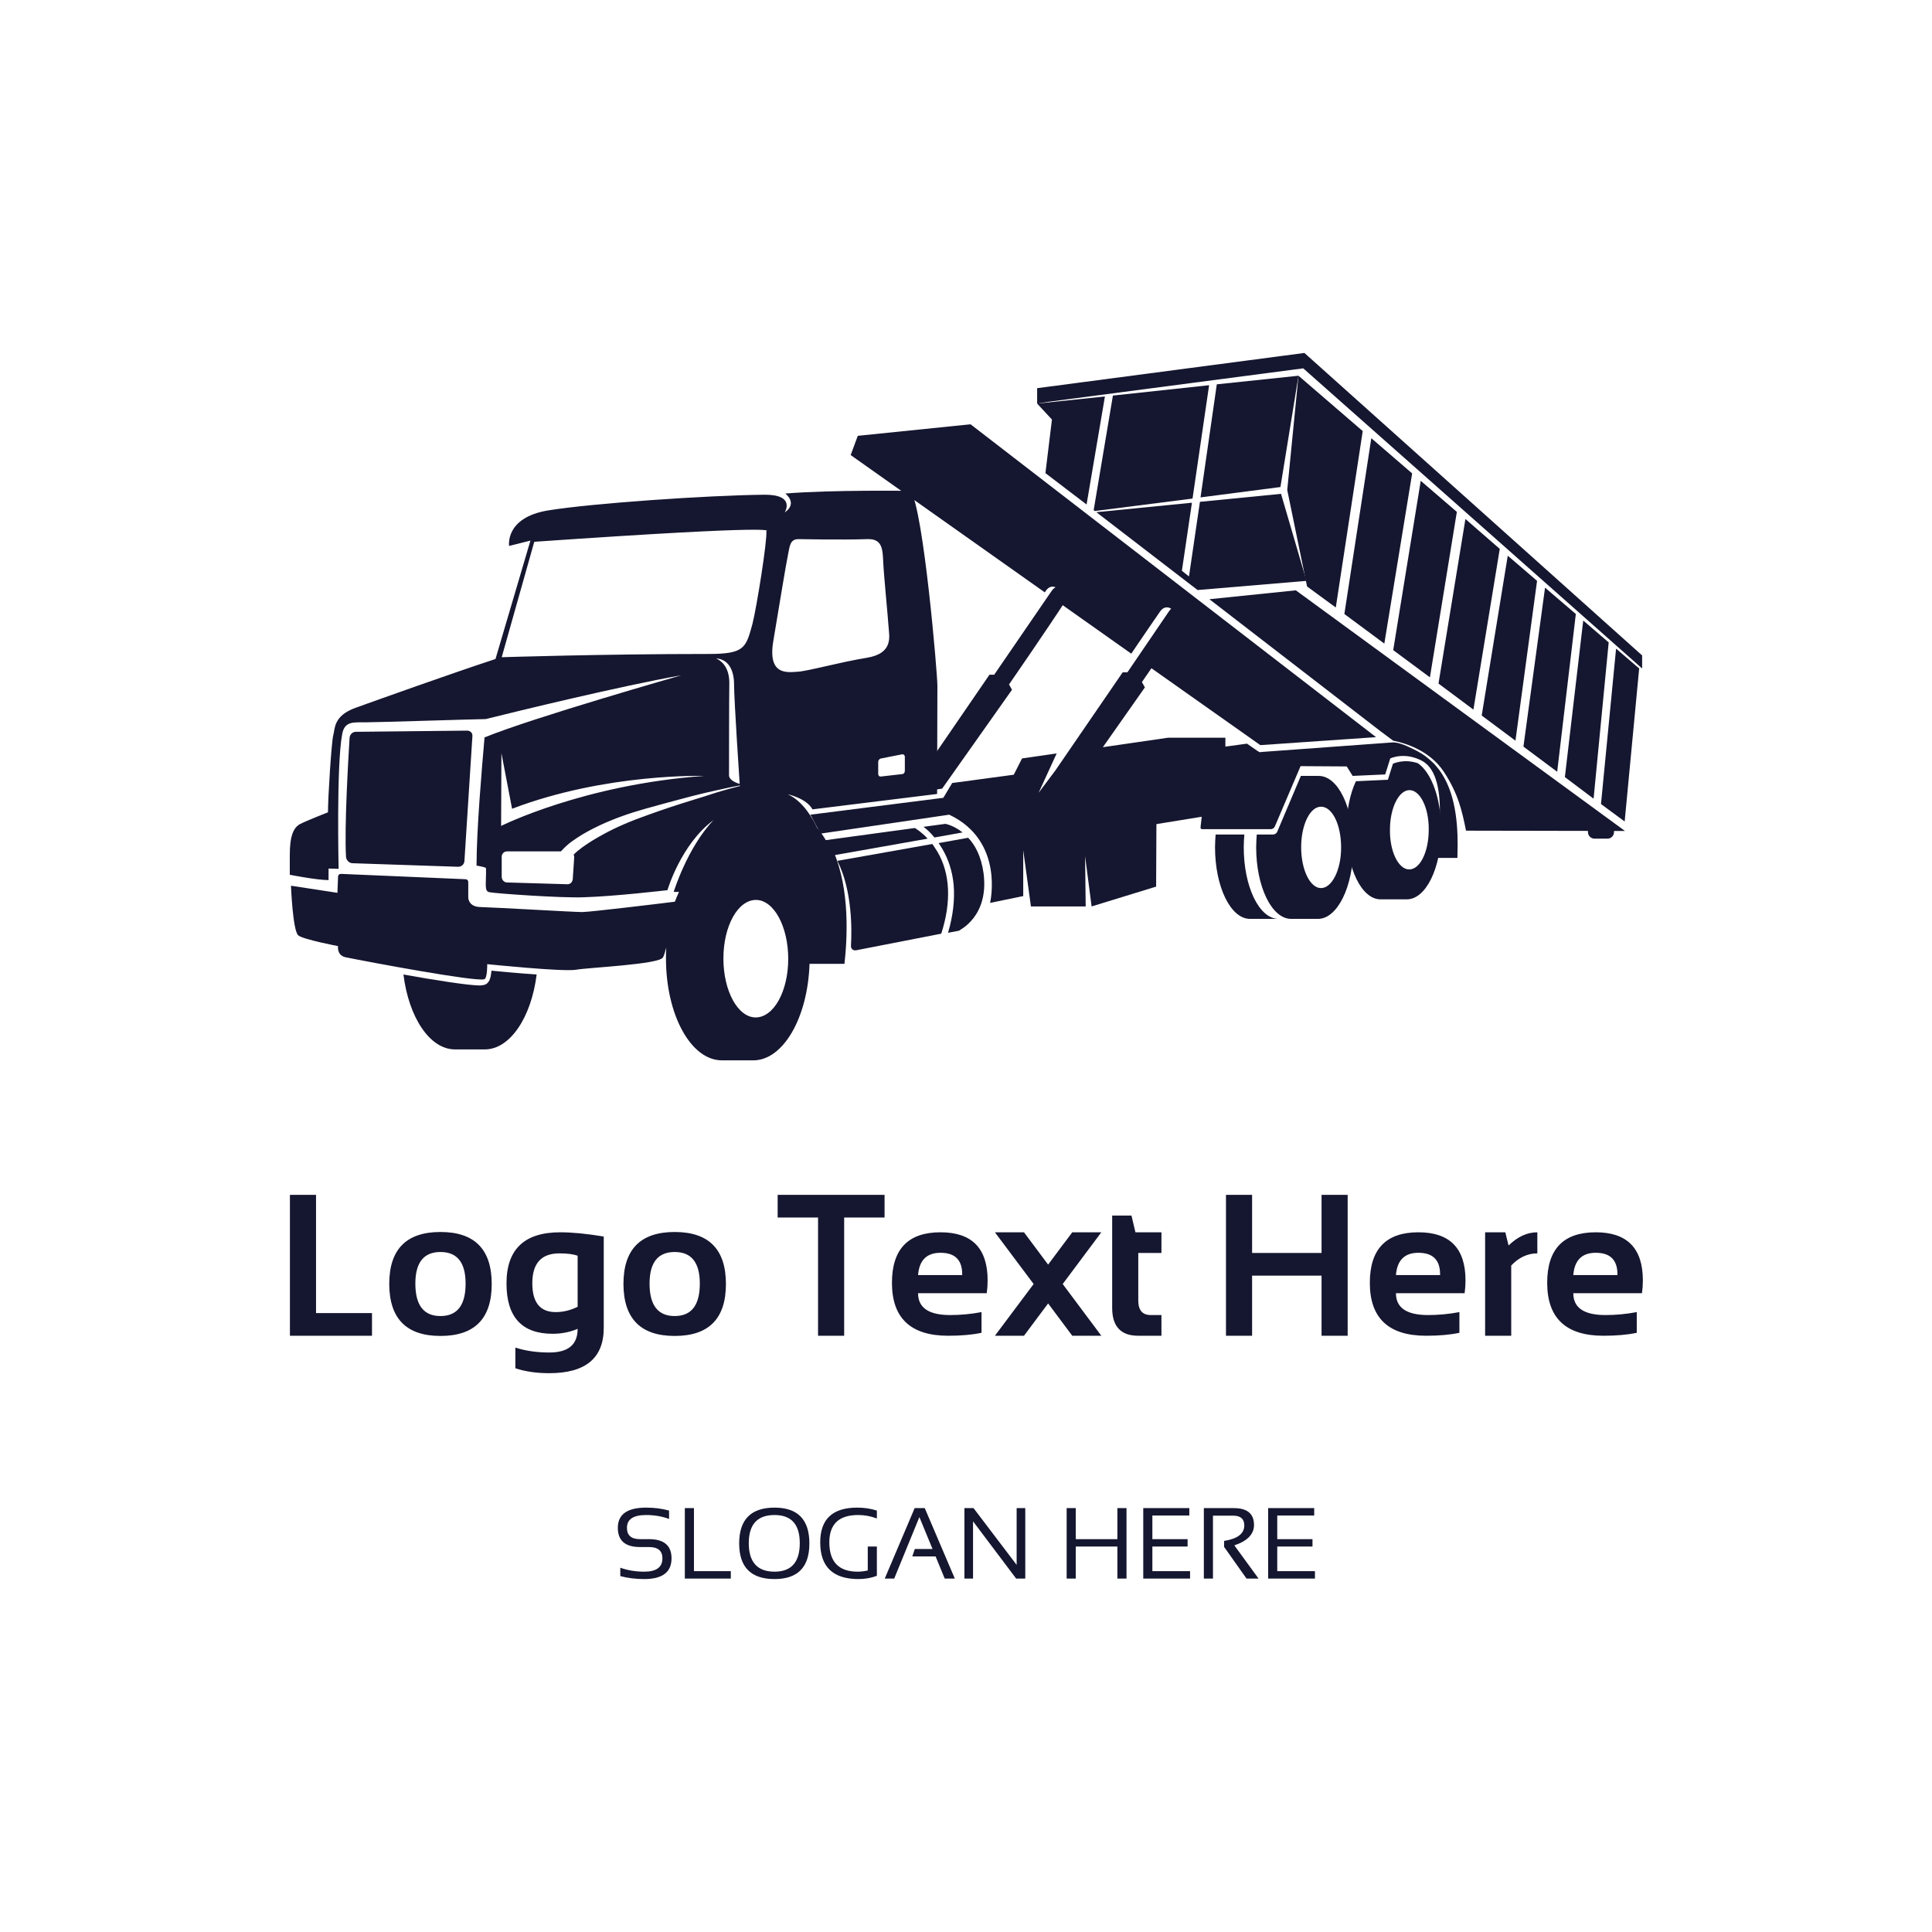
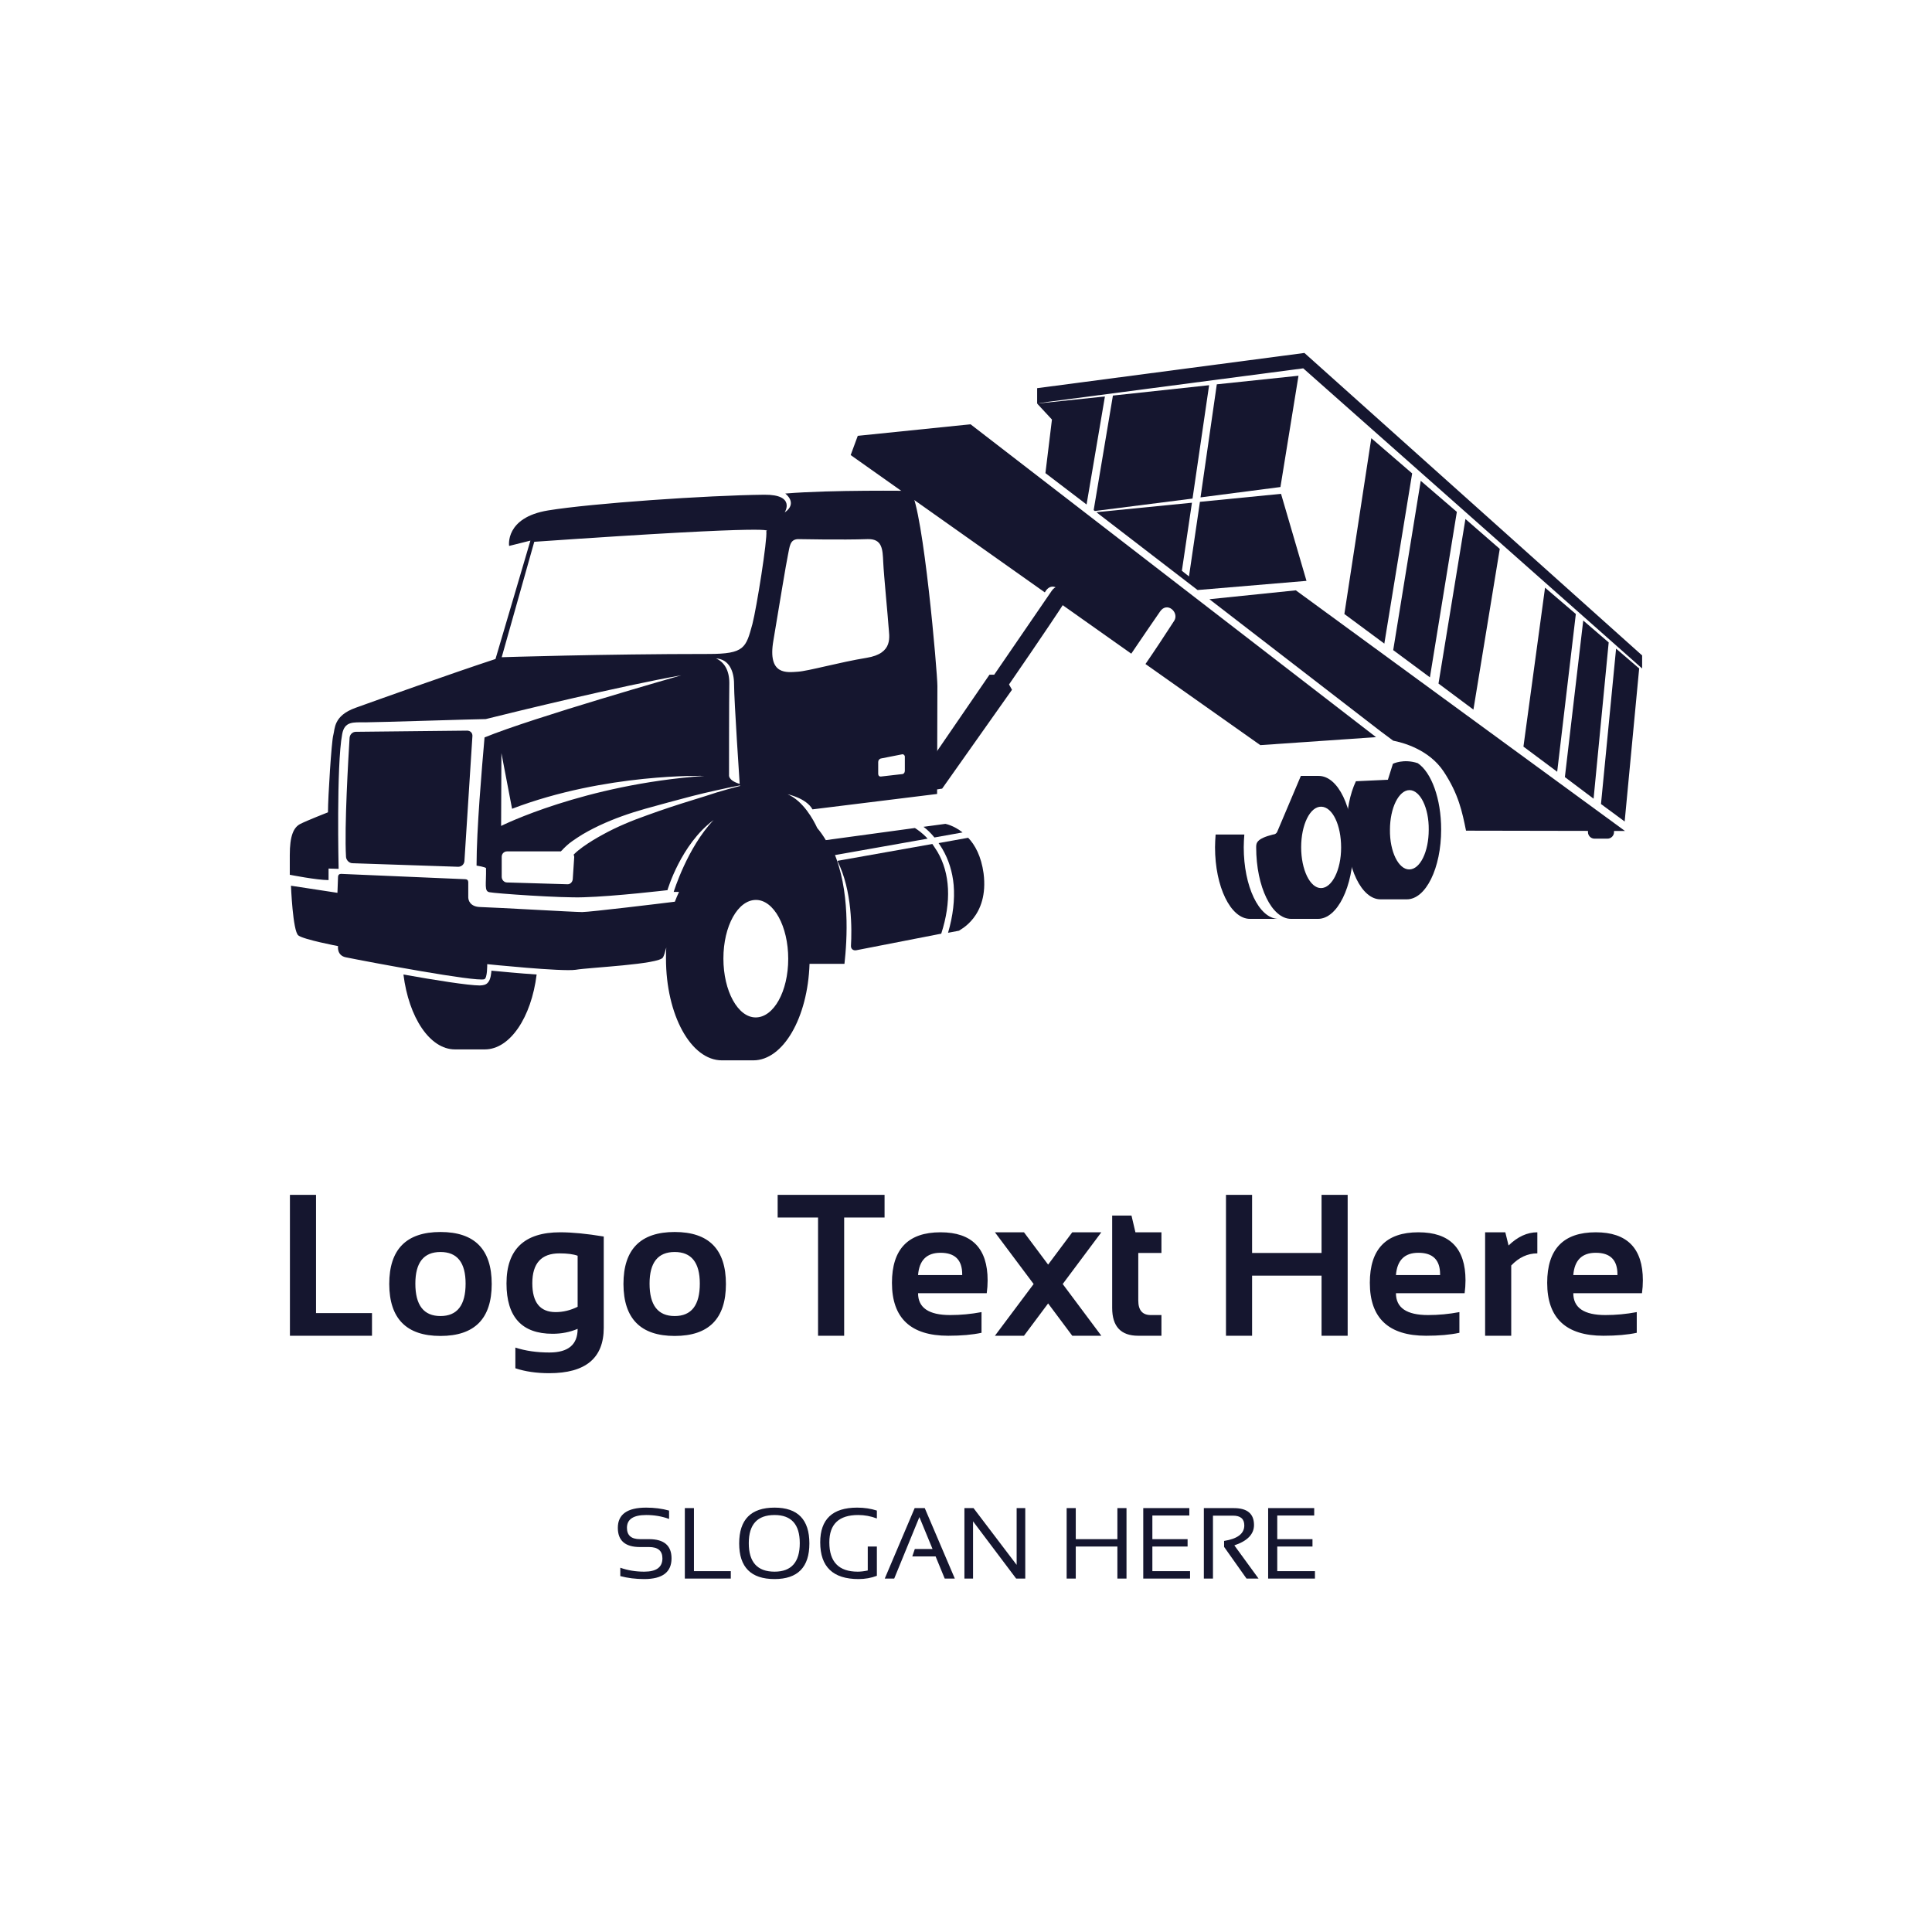
<svg xmlns="http://www.w3.org/2000/svg" width="1000" height="1000" viewBox="0 0 1000 1000">
  <defs />
  <path fill="#ffffff" d="M 0 0 L 1000 0 L 1000 1000 L 0 1000 Z" />
  <path fill="#15162f" transform="matrix(1.532 0 0 1.532 -12.757 -76.67)" d="M 416.834 180.193 L 384.334 183.693 L 377.834 222.393 L 378.234 222.693 L 411.234 218.493 Z" />
  <path fill="#15162f" transform="matrix(1.532 0 0 1.532 -12.757 -76.67)" d="M 449.734 246.293 L 441.134 216.893 L 413.734 219.593 L 410.034 244.793 L 407.634 242.893 L 411.034 219.893 L 378.734 223.093 L 412.934 249.393 Z" />
  <path fill="#15162f" transform="matrix(1.532 0 0 1.532 -12.757 -76.67)" d="M 447.034 176.993 L 419.434 179.893 L 413.934 218.093 L 440.934 214.593 Z" />
-   <path fill="#15162f" transform="matrix(1.532 0 0 1.532 -12.757 -76.67)" d="M 527.634 246.293 L 517.734 237.793 L 508.934 291.793 L 520.334 300.293 Z" />
  <path fill="#15162f" transform="matrix(1.532 0 0 1.532 -12.757 -76.67)" d="M 515.034 235.493 L 503.434 225.393 L 494.334 280.993 L 506.134 289.793 Z" />
  <path fill="#15162f" transform="matrix(1.532 0 0 1.532 -12.757 -76.67)" d="M 462.534 257.493 L 476.034 267.493 L 485.434 209.993 L 471.634 198.093 Z" />
  <path fill="#15162f" transform="matrix(1.532 0 0 1.532 -12.757 -76.67)" d="M 500.534 222.993 L 488.334 212.493 L 479.034 269.693 L 491.434 278.893 Z" />
  <path fill="#15162f" transform="matrix(1.532 0 0 1.532 -12.757 -76.67)" d="M 540.734 257.493 L 530.334 248.593 L 523.034 302.293 L 534.434 310.793 Z" />
  <path fill="#15162f" transform="matrix(1.532 0 0 1.532 -12.757 -76.67)" d="M 554.334 269.193 L 549.234 321.693 L 557.234 327.593 L 562.134 275.893 Z" />
-   <path fill="#15162f" transform="matrix(1.532 0 0 1.532 -12.757 -76.67)" d="M 468.734 195.693 L 447.034 176.993 L 443.234 215.593 L 449.934 248.193 L 459.634 255.293 Z" />
  <path fill="#15162f" transform="matrix(1.532 0 0 1.532 -12.757 -76.67)" d="M 551.834 267.093 L 543.234 259.693 L 537.034 312.593 L 546.734 319.893 Z" />
  <path fill="#15162f" transform="matrix(1.532 0 0 1.532 -12.757 -76.67)" d="M 358.734 186.393 L 358.734 181.193 L 449.034 169.293 L 563.134 271.493 L 563.134 275.893 L 448.634 174.493 L 362.534 185.793 Z" />
  <path fill="#15162f" transform="matrix(1.532 0 0 1.532 -12.757 -76.67)" d="M 553.634 331.193 C 553.634 332.393 552.634 333.393 551.434 333.393 L 547.034 333.393 C 545.834 333.393 544.834 332.393 544.834 331.193 L 544.834 330.393 C 544.834 329.193 545.834 328.193 547.034 328.193 L 551.434 328.193 C 552.634 328.193 553.634 329.193 553.634 330.393 L 553.634 331.193 Z" />
  <path fill="#15162f" transform="matrix(1.532 0 0 1.532 -12.757 -76.67)" d="M 361.534 209.893 L 375.434 220.493 L 381.634 183.993 L 358.734 186.393 L 363.734 191.793 Z" />
  <path fill="#15162f" transform="matrix(1.532 0 0 1.532 -12.757 -76.67)" d="M 446.134 249.493 L 416.934 252.493 L 474.734 297.093 L 479.034 300.293 C 482.134 300.893 491.134 303.193 496.134 310.793 C 501.134 318.393 502.334 324.293 503.634 330.693 L 557.334 330.793 L 446.134 249.493 Z" />
  <path fill="#15162f" transform="matrix(1.532 0 0 1.532 -12.757 -76.67)" d="M 127.434 341.693 L 163.134 342.893 C 164.234 342.893 165.134 342.093 165.234 340.993 L 167.934 298.793 C 168.034 297.693 167.234 296.893 166.134 296.893 L 128.534 297.293 C 127.434 297.293 126.534 298.193 126.434 299.293 C 126.034 306.093 124.634 329.193 125.234 339.593 C 125.334 340.693 126.334 341.693 127.434 341.693 Z" />
  <path fill="#15162f" transform="matrix(1.532 0 0 1.532 -12.757 -76.67)" d="M 174.334 378.393 C 174.134 380.293 173.734 382.293 171.934 382.793 C 171.534 382.893 171.034 382.993 170.434 382.993 C 166.634 382.993 155.234 381.193 144.634 379.293 C 146.434 393.793 153.534 404.593 162.034 404.593 L 172.134 404.593 C 180.634 404.593 187.834 393.793 189.634 379.293 C 183.734 378.893 177.534 378.293 174.334 377.993 C 174.334 378.193 174.334 378.293 174.334 378.393 Z" />
  <path fill="#15162f" transform="matrix(1.532 0 0 1.532 -12.757 -76.67)" d="M 340.634 345.093 C 339.834 339.293 337.734 335.493 335.434 333.093 L 325.434 334.893 C 325.834 335.493 326.334 336.193 326.734 336.893 C 328.834 340.493 330.134 344.593 330.534 349.093 C 330.934 353.993 330.334 359.393 328.634 365.193 L 332.334 364.493 C 332.334 364.293 342.534 359.893 340.634 345.093 Z" />
  <path fill="#15162f" transform="matrix(1.532 0 0 1.532 -12.757 -76.67)" d="M 324.034 332.993 L 333.534 331.293 C 330.534 328.893 327.734 328.393 327.734 328.393 L 320.334 329.393 C 321.434 330.193 322.734 331.393 324.034 332.993 Z" />
  <path fill="#15162f" transform="matrix(1.532 0 0 1.532 -12.757 -76.67)" d="M 290.134 338.993 L 321.734 333.393 C 319.834 331.293 318.034 330.193 317.434 329.793 L 287.334 333.893 C 286.434 332.393 285.534 331.093 284.434 329.793 C 283.134 326.993 279.734 320.693 274.434 318.393 C 274.434 318.393 280.734 319.693 282.834 323.493 L 324.934 318.293 L 325.034 281.793 C 325.034 277.393 320.334 222.493 316.034 215.893 C 316.034 215.893 289.334 215.493 273.634 216.793 C 273.634 216.793 278.034 219.993 273.434 223.193 C 273.434 223.193 277.334 217.093 266.534 217.193 C 247.234 217.393 208.234 220.093 193.534 222.493 C 178.834 224.893 180.334 234.493 180.334 234.493 L 187.534 232.693 L 175.734 272.693 C 160.234 277.793 135.934 286.493 128.434 289.193 C 120.934 291.893 121.534 296.293 120.934 298.393 C 120.334 300.493 119.134 319.393 119.134 324.493 C 119.134 324.493 112.234 327.193 109.834 328.393 C 107.434 329.593 106.234 332.593 106.234 338.893 C 106.234 345.193 106.234 345.593 106.234 345.593 C 106.234 345.593 115.334 347.393 119.334 347.393 L 119.334 343.493 L 122.734 343.593 C 122.734 343.593 121.934 308.693 123.934 298.093 C 124.734 293.693 127.634 294.093 131.734 294.093 C 135.634 294.093 169.734 292.993 172.434 292.993 C 182.834 290.393 218.134 281.793 238.534 278.193 C 238.534 278.193 188.034 292.593 172.034 299.193 C 171.134 309.493 169.334 330.293 169.334 342.493 C 169.334 342.493 172.534 342.993 172.534 343.393 C 172.634 348.793 171.834 351.193 173.734 351.493 C 175.534 351.893 197.834 353.493 205.534 353.193 C 216.034 352.893 233.834 350.793 233.834 350.793 C 233.834 350.793 238.334 335.293 249.434 327.093 C 240.534 336.393 235.934 351.393 235.934 351.393 L 237.734 351.393 C 237.234 352.493 236.734 353.593 236.334 354.693 C 231.634 355.293 207.534 358.193 205.034 358.193 C 202.234 358.193 176.934 356.693 170.534 356.493 C 167.234 356.393 166.434 354.293 166.534 352.893 C 166.534 351.893 166.534 349.493 166.534 348.093 C 166.534 347.493 166.134 347.093 165.534 347.093 L 123.534 345.293 C 122.934 345.293 122.534 345.693 122.534 346.293 L 122.334 351.693 L 106.634 349.293 C 106.634 349.293 107.234 364.693 109.134 366.093 C 110.934 367.493 122.534 369.693 122.534 369.693 C 122.534 369.693 122.034 372.893 125.234 373.493 C 133.634 375.193 168.934 381.793 171.934 380.893 C 173.034 380.593 172.934 375.793 172.934 375.793 C 172.934 375.793 198.134 378.393 202.834 377.693 C 207.434 376.893 231.134 375.893 232.334 373.493 C 232.634 372.993 233.034 371.693 233.434 370.193 C 233.334 371.393 233.334 372.693 233.334 373.893 C 233.334 392.893 241.734 408.293 252.234 408.293 C 254.034 408.293 261.034 408.293 262.834 408.293 C 272.934 408.293 281.234 393.893 281.834 375.693 L 293.634 375.693 C 294.534 367.593 295.634 350.693 289.834 337.493 C 289.534 338.093 289.834 338.593 290.134 338.993 Z M 314.034 305.693 L 314.034 310.493 C 314.034 311.093 313.634 311.593 313.034 311.593 L 306.034 312.393 C 305.434 312.493 305.034 312.093 305.034 311.493 L 305.034 307.493 C 305.034 306.893 305.434 306.393 306.034 306.293 L 313.134 304.893 C 313.534 304.793 314.034 305.193 314.034 305.693 Z M 269.634 266.393 C 271.634 254.393 273.934 240.393 274.534 237.593 C 275.134 234.793 275.134 232.293 277.934 232.193 C 277.934 232.193 293.134 232.493 301.334 232.193 C 306.434 231.993 306.534 235.593 306.734 239.993 C 306.934 244.393 308.334 258.593 308.534 261.793 C 308.734 264.993 310.334 270.793 301.134 272.293 C 291.934 273.793 281.334 276.793 277.834 276.993 C 274.334 277.193 267.534 278.393 269.634 266.393 Z M 177.834 272.093 L 188.834 233.093 C 275.334 227.093 267.234 229.493 267.234 229.493 C 267.634 232.393 263.934 255.493 262.534 260.893 C 260.334 268.893 259.934 270.993 247.734 270.993 C 211.934 270.993 177.834 272.093 177.834 272.093 Z M 250.234 272.493 C 254.834 272.793 256.334 277.093 256.334 281.193 C 256.334 286.593 258.234 314.893 258.234 314.893 C 254.234 313.693 254.634 311.893 254.634 311.893 C 254.634 311.893 254.634 285.693 254.734 280.793 C 254.734 276.393 252.934 273.693 250.234 272.493 Z M 177.734 304.493 L 181.334 323.293 C 213.034 311.193 246.234 312.193 246.234 312.193 C 205.534 315.093 177.634 329.093 177.634 329.093 L 177.734 304.493 Z M 242.534 320.293 C 237.334 321.893 232.134 323.593 226.934 325.493 C 221.834 327.293 216.734 329.393 212.034 331.993 C 209.634 333.293 207.334 334.693 205.234 336.193 C 204.134 336.993 203.134 337.793 202.234 338.693 C 202.234 338.693 202.134 338.793 202.134 338.793 C 202.234 339.093 202.334 339.293 202.334 339.593 L 201.834 347.093 C 201.734 348.093 200.934 348.893 199.934 348.793 L 179.634 348.193 C 178.634 348.193 177.834 347.293 177.834 346.293 L 177.834 339.493 C 177.834 338.493 178.634 337.693 179.634 337.693 L 197.834 337.693 C 197.934 337.593 198.034 337.393 198.234 337.293 C 198.734 336.693 199.334 336.193 199.834 335.693 C 200.934 334.693 202.134 333.893 203.334 333.093 C 205.734 331.493 208.234 330.193 210.734 328.993 C 215.834 326.593 221.034 324.793 226.334 323.293 C 231.634 321.793 236.934 320.393 242.234 318.993 C 244.934 318.293 247.534 317.693 250.234 317.093 C 252.934 316.493 255.634 315.893 258.334 315.393 L 258.334 315.593 C 255.634 316.293 253.034 316.993 250.434 317.793 C 247.734 318.693 245.134 319.493 242.534 320.293 Z M 263.634 393.793 C 257.634 393.793 252.734 384.893 252.734 373.893 C 252.734 362.893 257.634 354.093 263.734 354.093 C 269.734 354.093 274.634 362.993 274.634 373.993 C 274.634 384.993 269.734 393.793 263.634 393.793 Z" />
  <path fill="#15162f" transform="matrix(1.532 0 0 1.532 -12.757 -76.67)" d="M 325.034 337.793 C 324.434 336.793 323.834 335.993 323.334 335.193 L 291.234 340.893 C 296.334 350.893 296.134 364.393 295.834 369.493 C 295.734 370.593 296.534 371.293 297.634 371.093 L 326.334 365.493 C 329.834 354.693 329.334 345.093 325.034 337.793 Z" />
  <path fill="#15162f" transform="matrix(1.532 0 0 1.532 -12.757 -76.67)" d="M 428.534 336.293 C 428.534 334.793 428.634 333.393 428.734 331.993 L 419.034 331.993 C 418.934 333.393 418.834 334.893 418.834 336.293 C 418.834 349.693 424.134 360.493 430.634 360.493 C 432.234 360.493 438.134 360.493 439.734 360.493 C 439.834 360.493 439.934 360.493 440.034 360.493 C 433.634 360.193 428.534 349.493 428.534 336.293 Z" />
-   <path fill="#15162f" transform="matrix(1.532 0 0 1.532 -12.757 -76.67)" d="M 453.834 312.193 C 452.834 312.193 450.134 312.193 447.834 312.193 L 439.834 331.093 C 439.634 331.593 439.034 331.993 438.434 331.993 L 432.934 331.993 C 432.834 333.393 432.734 334.893 432.734 336.293 C 432.734 349.693 438.034 360.493 444.534 360.493 C 446.134 360.493 452.034 360.493 453.634 360.493 C 460.134 360.493 465.534 349.693 465.534 336.293 C 465.534 322.893 460.434 312.193 453.834 312.193 Z M 454.634 350.093 C 450.934 350.093 447.934 343.893 447.934 336.293 C 447.934 328.693 450.934 322.493 454.734 322.593 C 458.534 322.693 461.434 328.793 461.434 336.393 C 461.434 343.993 458.334 350.093 454.634 350.093 Z" />
+   <path fill="#15162f" transform="matrix(1.532 0 0 1.532 -12.757 -76.67)" d="M 453.834 312.193 C 452.834 312.193 450.134 312.193 447.834 312.193 L 439.834 331.093 C 439.634 331.593 439.034 331.993 438.434 331.993 C 432.834 333.393 432.734 334.893 432.734 336.293 C 432.734 349.693 438.034 360.493 444.534 360.493 C 446.134 360.493 452.034 360.493 453.634 360.493 C 460.134 360.493 465.534 349.693 465.534 336.293 C 465.534 322.893 460.434 312.193 453.834 312.193 Z M 454.634 350.093 C 450.934 350.093 447.934 343.893 447.934 336.293 C 447.934 328.693 450.934 322.493 454.734 322.593 C 458.534 322.693 461.434 328.793 461.434 336.393 C 461.434 343.993 458.334 350.093 454.634 350.093 Z" />
  <path fill="#15162f" transform="matrix(1.532 0 0 1.532 -12.757 -76.67)" d="M 487.334 307.893 C 482.534 306.293 478.934 308.093 478.934 308.093 L 477.234 313.493 L 466.434 313.993 C 464.434 318.193 463.234 323.993 463.234 330.293 C 463.234 343.293 468.334 353.893 474.734 353.893 C 476.334 353.893 482.034 353.893 483.634 353.893 C 490.034 353.893 495.234 343.393 495.234 330.293 C 495.234 319.893 491.934 310.993 487.334 307.893 Z M 484.434 343.793 C 480.834 343.793 477.834 337.793 477.934 330.393 C 477.934 322.993 480.934 316.993 484.534 316.993 C 488.134 316.993 491.134 322.993 491.034 330.393 C 491.034 337.793 488.134 343.793 484.434 343.793 Z" />
  <path fill="#15162f" transform="matrix(1.532 0 0 1.532 -12.757 -76.67)" d="M 336.234 193.393 L 298.134 197.293 L 295.734 203.793 L 361.334 250.193 C 361.434 249.993 361.534 249.893 361.634 249.693 C 364.034 246.093 368.234 249.993 366.434 252.793 C 366.234 252.993 366.134 253.293 365.934 253.493 L 390.534 270.893 C 393.934 265.893 398.334 259.393 400.234 256.693 C 402.634 253.093 406.834 256.993 405.034 259.793 C 401.934 264.593 398.234 270.193 395.334 274.393 L 434.134 301.793 L 473.234 299.093 L 336.234 193.393 Z" />
  <path fill="#15162f" transform="matrix(1.532 0 0 1.532 -12.757 -76.67)" d="M 363.634 249.693 C 360.434 254.393 344.234 277.993 344.234 277.993 L 342.634 277.993 L 319.934 311.093 L 314.834 317.993 C 318.834 317.493 322.734 317.093 326.634 316.493 L 350.234 283.093 L 349.234 281.293 C 349.234 281.293 362.634 261.893 368.434 252.893 C 370.234 249.893 366.034 246.093 363.634 249.693 Z" />
-   <path fill="#15162f" transform="matrix(1.532 0 0 1.532 -12.757 -76.67)" d="M 495.434 311.393 C 494.934 310.593 494.334 309.793 493.634 308.993 C 492.934 308.093 492.034 307.293 491.234 306.593 C 489.634 305.193 487.834 304.093 485.934 303.193 C 484.034 302.293 480.934 300.693 478.634 300.893 C 478.634 300.893 434.734 304.093 434.734 304.093 L 433.934 304.193 L 433.234 303.793 L 429.634 301.293 L 422.334 302.293 L 422.334 299.293 L 402.934 299.293 L 380.934 302.493 L 395.134 282.293 L 394.134 280.493 C 394.134 280.493 402.334 268.693 408.134 259.593 C 409.934 256.793 405.734 252.893 403.334 256.493 C 400.134 261.193 389.234 277.193 389.234 277.193 L 387.634 277.193 L 364.934 310.293 L 359.234 317.893 L 365.334 304.593 L 353.634 306.293 L 350.834 311.793 L 330.034 314.593 L 327.034 319.593 L 282.134 325.293 L 285.534 331.693 L 329.034 325.293 C 347.834 334.193 342.834 355.093 342.834 355.093 L 354.034 352.793 L 354.034 337.293 L 356.634 356.293 L 375.134 356.293 L 374.934 339.293 L 377.134 356.293 L 398.934 349.593 L 399.034 328.493 L 399.534 328.393 L 414.334 325.993 L 413.934 329.593 C 413.934 329.893 414.134 330.193 414.434 330.193 L 437.634 330.193 C 438.234 330.193 438.834 329.793 439.034 329.293 L 447.734 308.893 L 463.334 308.993 L 465.334 312.193 L 476.334 311.693 L 478.034 306.293 C 478.034 306.293 482.934 303.893 488.934 307.193 C 498.934 312.793 493.134 339.893 493.134 339.893 C 493.134 339.893 500.734 339.893 500.734 339.893 C 500.734 339.893 500.734 339.093 500.734 339.093 C 501.034 330.393 500.534 319.293 495.434 311.393 Z" />
  <path id="text" fill="#15162f" transform="matrix(1.088 0 0 1.088 -7.647 652.768)" d="M 157.376 -31.541 L 157.376 24.709 L 184.001 24.709 L 184.001 35.49 L 144.954 35.49 L 144.954 -31.541 L 157.376 -31.541 Z M 216.579 26.115 C 224.548 26.115 228.532 20.974 228.532 10.693 C 228.532 0.662 224.548 -4.354 216.579 -4.354 C 208.61 -4.354 204.626 0.662 204.626 10.693 C 204.626 20.974 208.61 26.115 216.579 26.115 Z M 192.204 10.881 C 192.204 -5.619 200.329 -13.869 216.579 -13.869 C 232.829 -13.869 240.954 -5.619 240.954 10.881 C 240.954 27.349 232.829 35.584 216.579 35.584 C 200.392 35.584 192.267 27.349 192.204 10.881 Z M 281.829 -2.572 C 279.798 -3.322 276.907 -3.697 273.157 -3.697 C 264.564 -3.697 260.267 1.037 260.267 10.506 C 260.267 19.662 263.97 24.24 271.376 24.24 C 274.939 24.24 278.423 23.396 281.829 21.709 L 281.829 -2.572 Z M 294.251 31.74 C 294.251 46.115 285.61 53.303 268.329 53.303 C 262.267 53.303 256.892 52.521 252.204 50.959 L 252.204 41.115 C 256.985 42.678 262.392 43.459 268.423 43.459 C 277.36 43.459 281.829 39.709 281.829 32.209 C 278.142 33.771 274.173 34.553 269.923 34.553 C 255.298 34.553 247.985 26.568 247.985 10.599 C 247.985 -5.619 256.501 -13.729 273.532 -13.729 C 279.251 -13.729 286.157 -13.057 294.251 -11.713 L 294.251 31.74 Z M 328.001 26.115 C 335.97 26.115 339.954 20.974 339.954 10.693 C 339.954 0.662 335.97 -4.354 328.001 -4.354 C 320.032 -4.354 316.048 0.662 316.048 10.693 C 316.048 20.974 320.032 26.115 328.001 26.115 Z M 303.626 10.881 C 303.626 -5.619 311.751 -13.869 328.001 -13.869 C 344.251 -13.869 352.376 -5.619 352.376 10.881 C 352.376 27.349 344.251 35.584 328.001 35.584 C 311.814 35.584 303.689 27.349 303.626 10.881 Z M 427.845 -31.541 L 427.845 -20.76 L 408.626 -20.76 L 408.626 35.49 L 396.204 35.49 L 396.204 -20.76 L 376.985 -20.76 L 376.985 -31.541 L 427.845 -31.541 Z M 454.47 -13.729 C 469.407 -13.729 476.876 -6.104 476.876 9.146 C 476.876 11.178 476.735 13.209 476.454 15.24 L 443.782 15.24 C 443.782 22.178 448.876 25.646 459.064 25.646 C 464.032 25.646 469.001 25.178 473.97 24.24 L 473.97 34.084 C 469.626 35.021 464.345 35.49 458.126 35.49 C 440.282 35.49 431.36 27.099 431.36 10.318 C 431.36 -5.713 439.064 -13.729 454.47 -13.729 Z M 443.782 6.615 L 464.782 6.615 L 464.782 6.24 C 464.782 -0.572 461.345 -3.979 454.47 -3.979 C 447.907 -3.979 444.345 -0.447 443.782 6.615 Z M 498.767 10.881 L 480.345 -13.729 L 494.173 -13.729 L 505.657 1.646 L 517.142 -13.729 L 530.97 -13.729 L 512.595 10.881 L 530.97 35.49 L 517.142 35.49 L 505.657 20.115 L 494.173 35.49 L 480.345 35.49 L 498.767 10.881 Z M 536.126 -21.697 L 545.314 -21.697 L 547.189 -13.729 L 559.564 -13.729 L 559.564 -3.885 L 548.548 -3.885 L 548.548 18.756 C 548.548 23.349 550.532 25.646 554.501 25.646 L 559.564 25.646 L 559.564 35.49 L 548.501 35.49 C 540.251 35.49 536.126 31.068 536.126 22.224 L 536.126 -21.697 Z M 590.267 35.49 L 590.267 -31.541 L 602.689 -31.541 L 602.689 -3.885 L 635.735 -3.885 L 635.735 -31.541 L 648.157 -31.541 L 648.157 35.49 L 635.735 35.49 L 635.735 6.896 L 602.689 6.896 L 602.689 35.49 L 590.267 35.49 Z M 681.814 -13.729 C 696.751 -13.729 704.22 -6.104 704.22 9.146 C 704.22 11.178 704.079 13.209 703.798 15.24 L 671.126 15.24 C 671.126 22.178 676.22 25.646 686.407 25.646 C 691.376 25.646 696.345 25.178 701.314 24.24 L 701.314 34.084 C 696.97 35.021 691.689 35.49 685.47 35.49 C 667.626 35.49 658.704 27.099 658.704 10.318 C 658.704 -5.713 666.407 -13.729 681.814 -13.729 Z M 671.126 6.615 L 692.126 6.615 L 692.126 6.24 C 692.126 -0.572 688.689 -3.979 681.814 -3.979 C 675.251 -3.979 671.689 -0.447 671.126 6.615 Z M 713.548 35.49 L 713.548 -13.729 L 723.157 -13.729 L 724.704 -7.447 C 729.017 -11.635 733.579 -13.729 738.392 -13.729 L 738.392 -3.697 C 733.767 -3.697 729.626 -1.776 725.97 2.068 L 725.97 35.49 L 713.548 35.49 Z M 766.189 -13.729 C 781.126 -13.729 788.595 -6.104 788.595 9.146 C 788.595 11.178 788.454 13.209 788.173 15.24 L 755.501 15.24 C 755.501 22.178 760.595 25.646 770.782 25.646 C 775.751 25.646 780.72 25.178 785.689 24.24 L 785.689 34.084 C 781.345 35.021 776.064 35.49 769.845 35.49 C 752.001 35.49 743.079 27.099 743.079 10.318 C 743.079 -5.713 750.782 -13.729 766.189 -13.729 Z M 755.501 6.615 L 776.501 6.615 L 776.501 6.24 C 776.501 -0.572 773.064 -3.979 766.189 -3.979 C 759.626 -3.979 756.064 -0.447 755.501 6.615 Z" />
  <path id="text" fill="#15162f" transform="matrix(0.544 0 0 0.544 -2.549 778.45)" d="M 594.877 68.636 L 594.877 60.668 C 601.908 63.168 609.502 64.418 617.658 64.418 C 629.19 64.418 634.955 60.199 634.955 51.761 C 634.955 44.574 630.705 40.98 622.205 40.98 L 613.58 40.98 C 599.549 40.98 592.533 34.886 592.533 22.699 C 592.533 9.886 601.518 3.48 619.487 3.48 C 627.299 3.48 634.565 4.418 641.283 6.293 L 641.283 14.261 C 634.565 11.761 627.299 10.511 619.487 10.511 C 607.299 10.511 601.205 14.574 601.205 22.699 C 601.205 29.886 605.33 33.48 613.58 33.48 L 622.205 33.48 C 636.487 33.48 643.627 39.574 643.627 51.761 C 643.627 64.886 634.971 71.449 617.658 71.449 C 609.502 71.449 601.908 70.511 594.877 68.636 Z M 664.955 3.949 L 664.955 63.949 L 700.018 63.949 L 700.018 70.98 L 656.283 70.98 L 656.283 3.949 L 664.955 3.949 Z M 741.643 64.418 C 757.643 64.418 765.643 55.371 765.643 37.277 C 765.643 19.433 757.643 10.511 741.643 10.511 C 725.299 10.511 717.127 19.433 717.127 37.277 C 717.127 55.371 725.299 64.418 741.643 64.418 Z M 707.987 37.558 C 707.987 14.84 719.205 3.48 741.643 3.48 C 763.737 3.48 774.783 14.84 774.783 37.558 C 774.783 60.152 763.737 71.449 741.643 71.449 C 719.205 71.449 707.987 60.152 707.987 37.558 Z M 839.002 68.355 C 833.596 70.418 827.768 71.449 821.518 71.449 C 797.237 71.449 785.096 59.808 785.096 36.527 C 785.096 14.496 796.815 3.48 820.252 3.48 C 826.971 3.48 833.221 4.418 839.002 6.293 L 839.002 13.793 C 833.221 11.605 827.283 10.511 821.19 10.511 C 802.908 10.511 793.768 19.183 793.768 36.527 C 793.768 55.121 802.768 64.418 820.768 64.418 C 823.643 64.418 826.83 64.043 830.33 63.293 L 830.33 40.511 L 839.002 40.511 L 839.002 68.355 Z M 855.502 70.98 L 846.502 70.98 L 874.955 3.949 L 884.565 3.949 L 913.158 70.98 L 903.549 70.98 L 894.877 49.886 L 872.705 49.886 L 875.096 42.855 L 891.971 42.855 L 879.455 12.48 L 855.502 70.98 Z M 922.299 70.98 L 922.299 3.949 L 930.971 3.949 L 971.987 57.949 L 971.987 3.949 L 980.19 3.949 L 980.19 70.98 L 971.518 70.98 L 930.502 16.511 L 930.502 70.98 L 922.299 70.98 Z M 1019.565 70.98 L 1019.565 3.949 L 1028.237 3.949 L 1028.237 33.48 L 1067.846 33.48 L 1067.846 3.949 L 1076.518 3.949 L 1076.518 70.98 L 1067.846 70.98 L 1067.846 40.511 L 1028.237 40.511 L 1028.237 70.98 L 1019.565 70.98 Z M 1136.283 3.949 L 1136.283 10.98 L 1101.127 10.98 L 1101.127 33.48 L 1134.643 33.48 L 1134.643 40.511 L 1101.127 40.511 L 1101.127 63.949 L 1136.987 63.949 L 1136.987 70.98 L 1092.455 70.98 L 1092.455 3.949 L 1136.283 3.949 Z M 1150.112 70.98 L 1150.112 3.949 L 1178.705 3.949 C 1191.455 3.949 1197.83 9.308 1197.83 20.027 C 1197.83 28.746 1191.596 35.199 1179.127 39.386 L 1202.143 70.98 L 1190.705 70.98 L 1169.377 40.84 L 1169.377 35.168 C 1182.19 33.136 1188.596 28.215 1188.596 20.402 C 1188.596 14.215 1185.033 11.121 1177.908 11.121 L 1158.783 11.121 L 1158.783 70.98 L 1150.112 70.98 Z M 1255.112 3.949 L 1255.112 10.98 L 1219.955 10.98 L 1219.955 33.48 L 1253.471 33.48 L 1253.471 40.511 L 1219.955 40.511 L 1219.955 63.949 L 1255.815 63.949 L 1255.815 70.98 L 1211.283 70.98 L 1211.283 3.949 L 1255.112 3.949 Z" />
</svg>